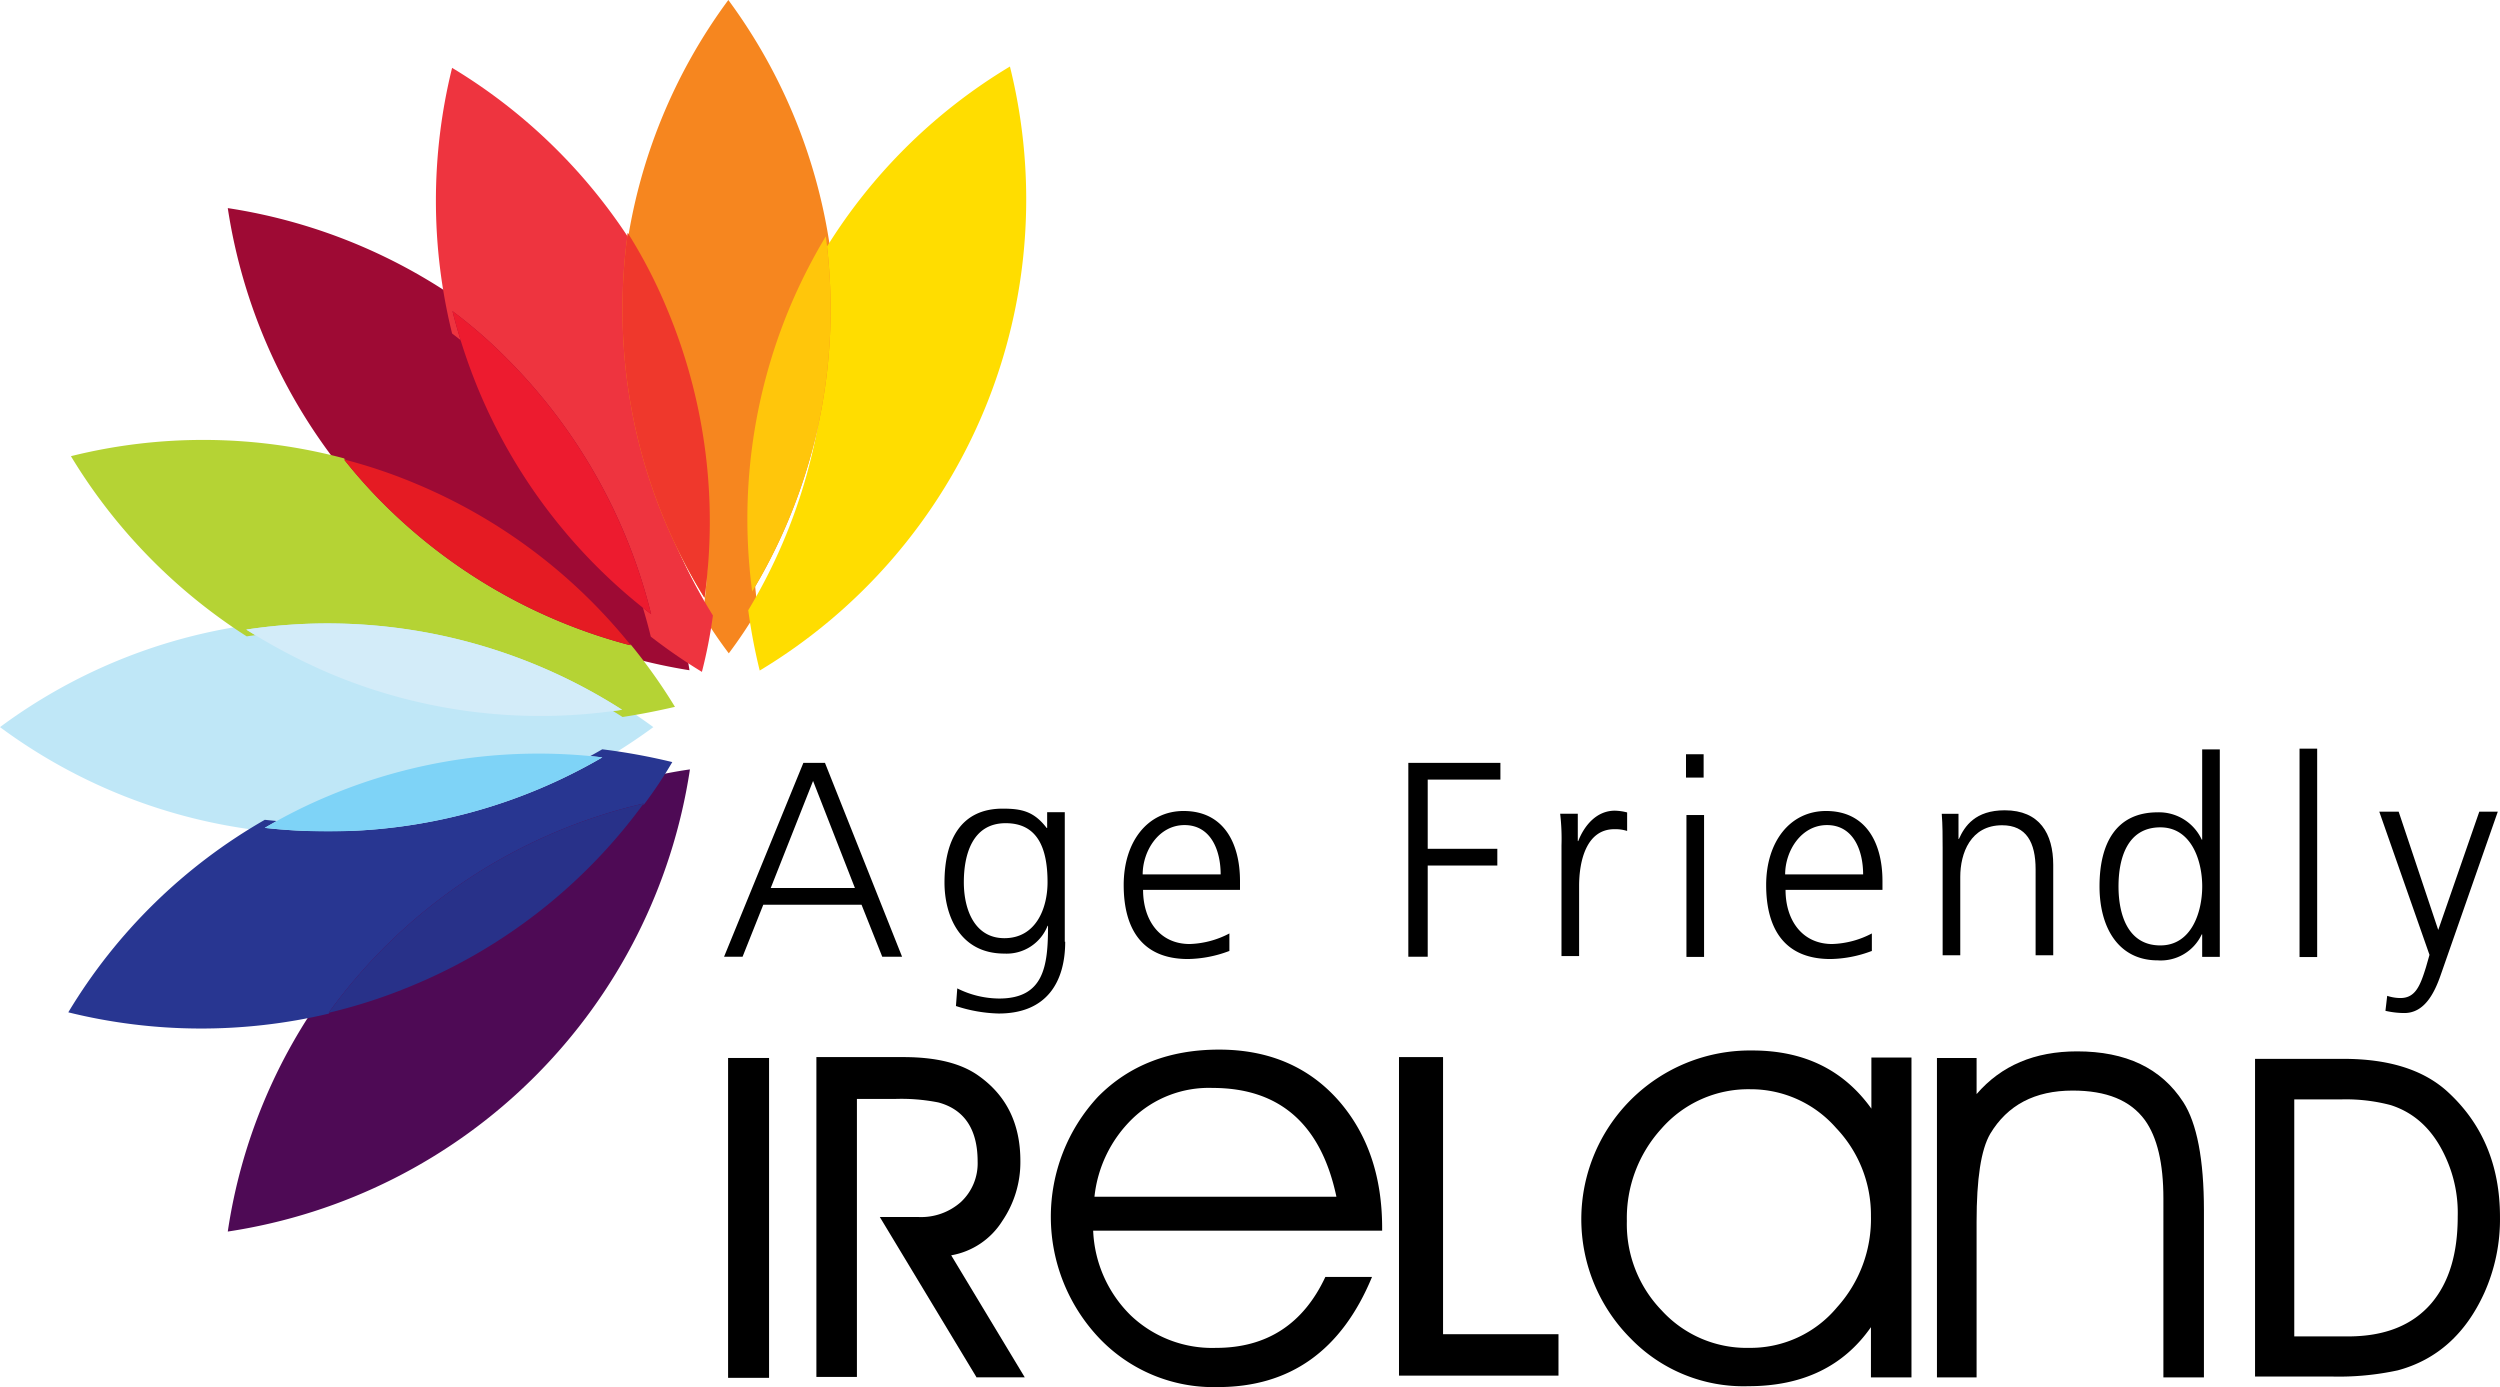
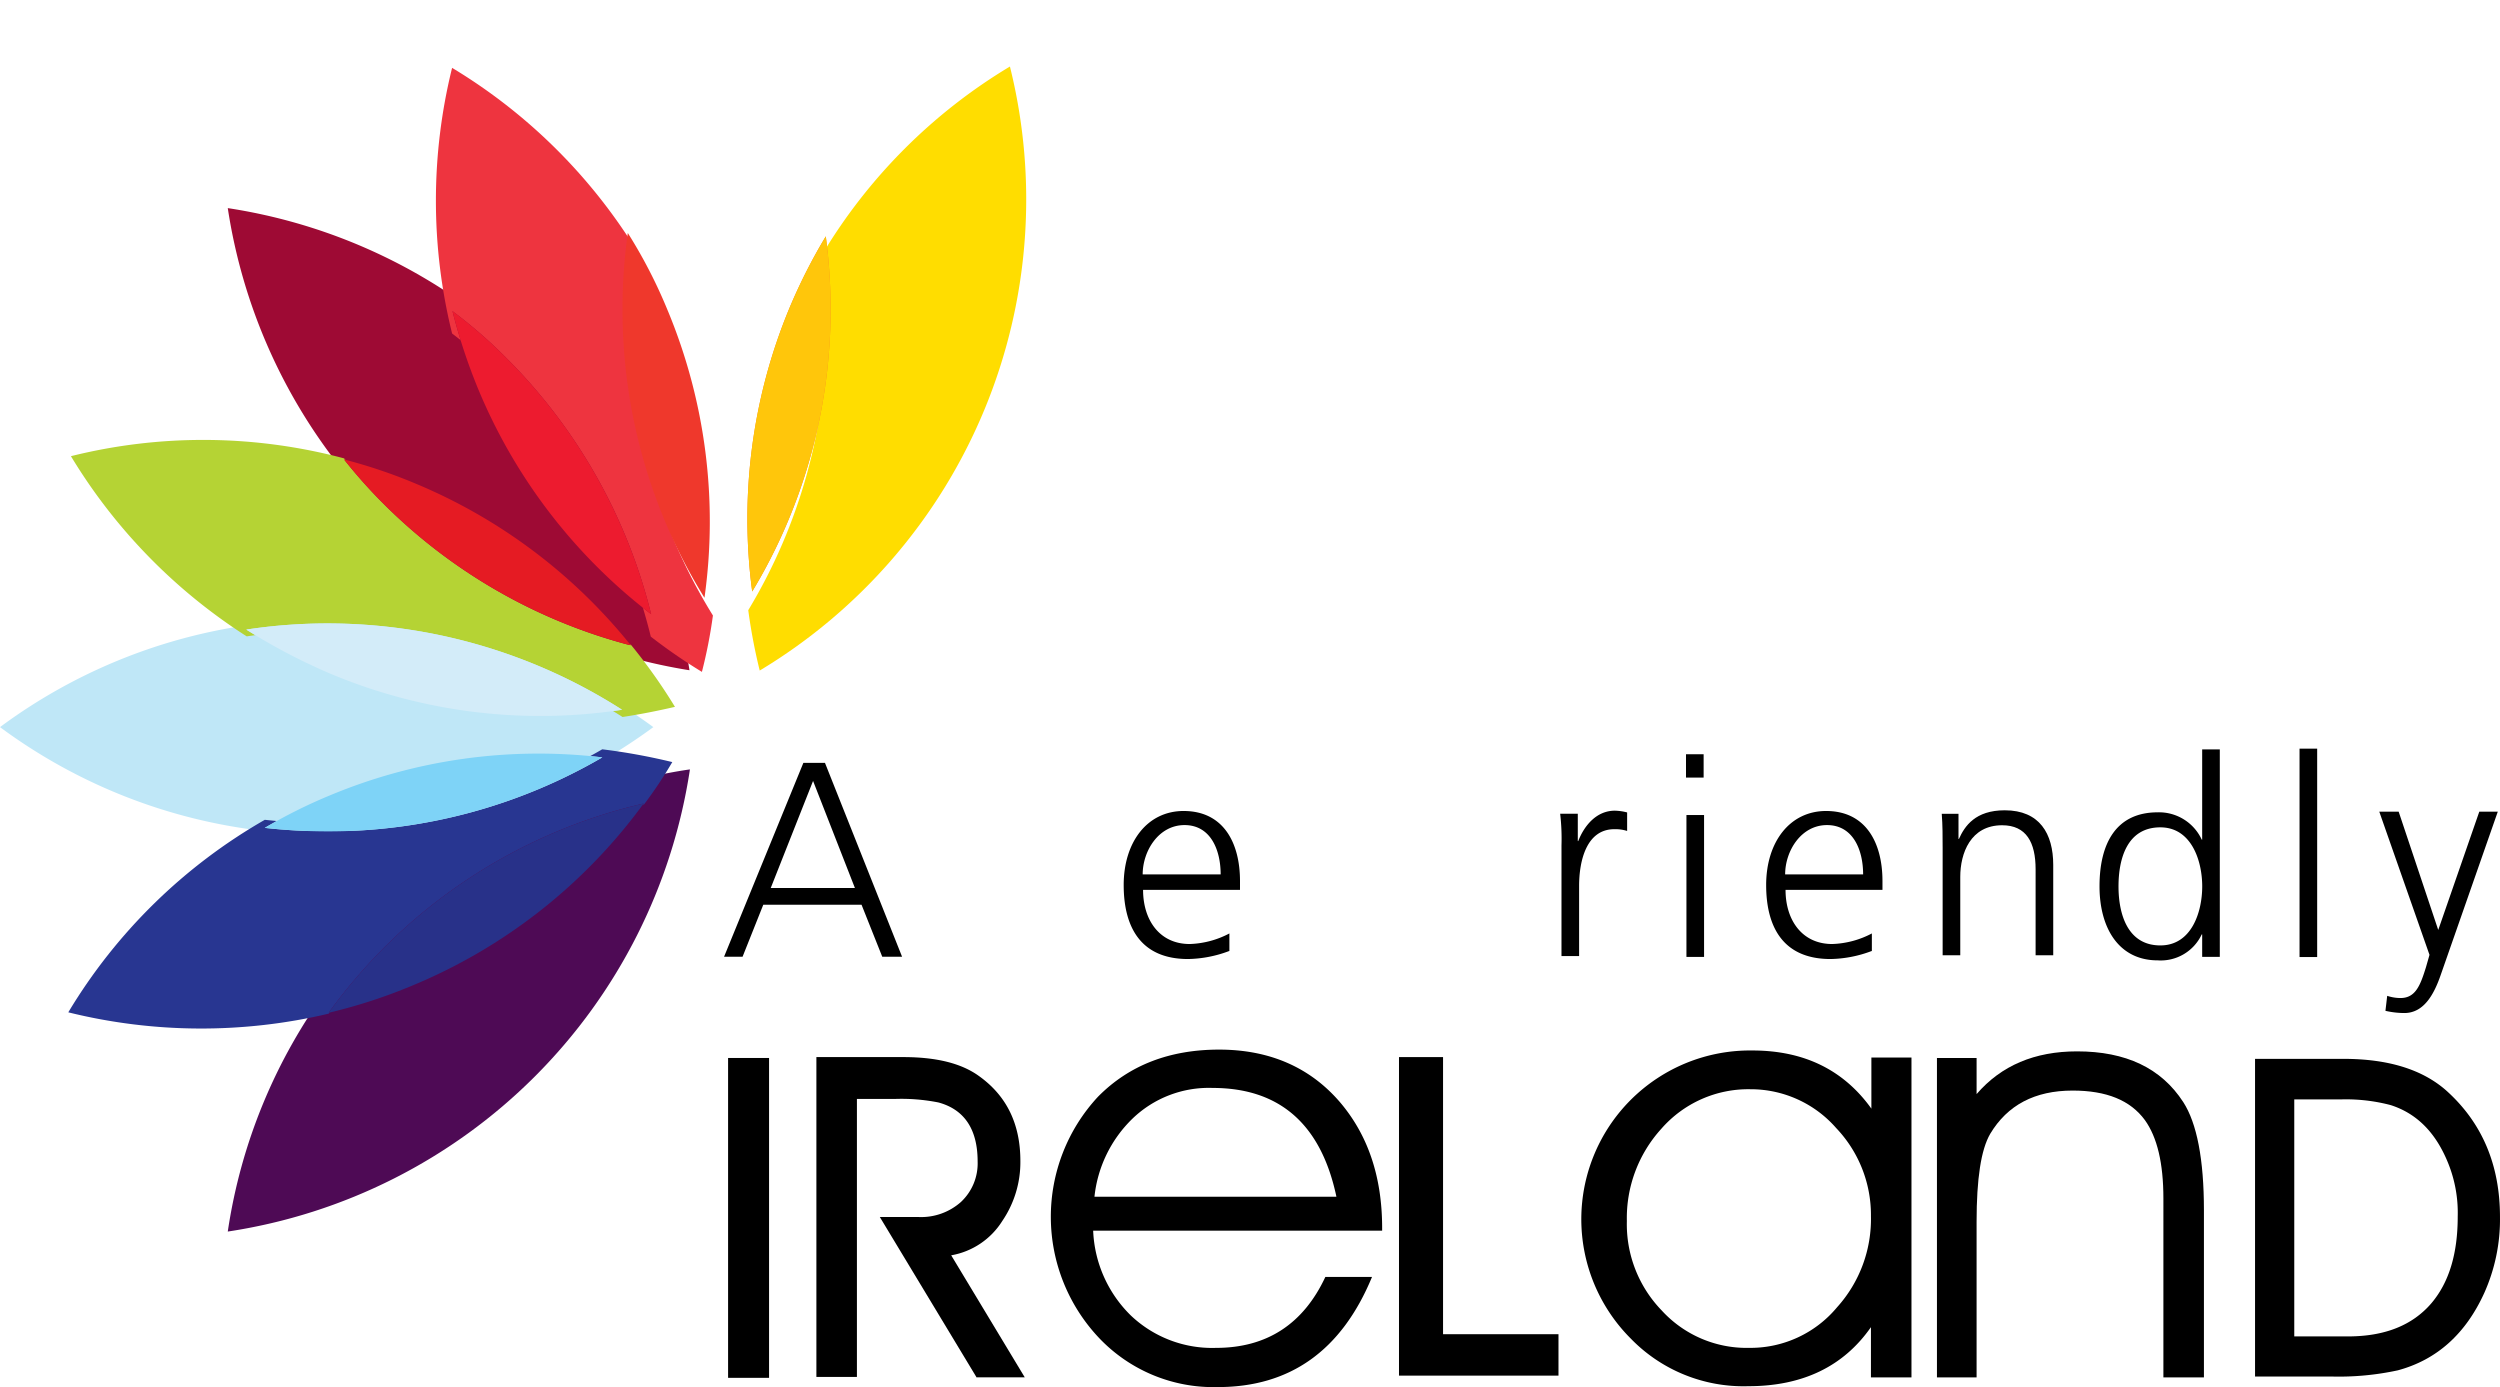
<svg xmlns="http://www.w3.org/2000/svg" width="300" height="166.45" viewBox="0 0 300 166.45">
  <defs>
    <clipPath id="a">
      <rect width="34.418" height="22.311" />
    </clipPath>
    <clipPath id="c">
      <rect width="45.097" height="11.05" />
    </clipPath>
    <clipPath id="e">
      <rect width="40.497" height="9.305" />
    </clipPath>
    <clipPath id="g">
      <rect width="37.854" height="25.113" />
    </clipPath>
    <clipPath id="i">
      <rect width="9.992" height="42.612" />
    </clipPath>
    <clipPath id="k">
      <rect width="10.468" height="43.775" />
    </clipPath>
    <clipPath id="m">
      <rect width="23.844" height="36.374" />
    </clipPath>
  </defs>
-   <path d="M192.8,195.129a66.578,66.578,0,0,1,4.388-8.67A65.909,65.909,0,0,0,184.865,155.9,65.656,65.656,0,0,0,172.6,185.982a70.921,70.921,0,0,1,4.811,9.358A65.79,65.79,0,0,1,181.8,229.7a54.046,54.046,0,0,0,3.119,4.6,56.271,56.271,0,0,0,3.489-5.234,65.382,65.382,0,0,1,4.388-33.942" transform="translate(-97.464 -155.9)" fill="#f6861f" />
  <path d="M106.713,229.458a68.382,68.382,0,0,1-3.066-9.3A66.127,66.127,0,0,0,73.3,207.2a66.186,66.186,0,0,0,13.957,31.668,70.445,70.445,0,0,1,8.353,2.8,65.232,65.232,0,0,1,26.011,19.456,65,65,0,0,0,7.084,1.533q-.476-3.093-1.269-6.186a65.914,65.914,0,0,1-20.725-27.016" transform="translate(-45.967 -182.227)" fill="#9e0a34" />
  <path d="M61.357,312.74a62.273,62.273,0,0,1-10.2-5.34A65.57,65.57,0,0,0,21.6,319.613,65.593,65.593,0,0,0,53.374,332.09a64.93,64.93,0,0,1,40.5-8.459A67.946,67.946,0,0,0,100,319.613c-1.216-.9-2.485-1.745-3.754-2.591a65.079,65.079,0,0,1-34.893-4.282" transform="translate(-21.6 -232.359)" fill="#bfe7f7" />
  <path d="M95.346,371.545a64,64,0,0,1-9.939,3.225A65.373,65.373,0,0,0,73.3,404.059,66.068,66.068,0,0,0,128.759,348.6c-1.85.264-3.7.634-5.5,1.057a65.738,65.738,0,0,1-27.915,21.888" transform="translate(-45.967 -256.272)" fill="#4e0a55" />
  <path d="M70.479,265.125a65.6,65.6,0,0,0-32.779-.264,66.41,66.41,0,0,0,21.095,21.623,64.431,64.431,0,0,1,9.622-.687,65.63,65.63,0,0,1,35.475,10.362c2.115-.317,4.229-.74,6.291-1.216a65.7,65.7,0,0,0-5.287-7.454,66.33,66.33,0,0,1-29.765-17.077c-1.692-1.8-3.225-3.542-4.652-5.287" transform="translate(-29.188 -210.12)" fill="#b5d334" />
  <g transform="translate(41.29 55.087)">
    <g transform="translate(0 0)">
      <g clip-path="url(#a)">
        <g clip-path="url(#a)">
          <path d="M108.053,269.9a62.013,62.013,0,0,0-8.353-2.8,61.071,61.071,0,0,0,4.652,5.234,65.365,65.365,0,0,0,29.765,17.077A65.4,65.4,0,0,0,108.053,269.9" transform="translate(-99.7 -267.047)" fill="#9e0a34" />
        </g>
      </g>
    </g>
  </g>
  <path d="M108.053,269.9a62.013,62.013,0,0,0-8.353-2.8,61.071,61.071,0,0,0,4.652,5.234,65.365,65.365,0,0,0,29.765,17.077A65.4,65.4,0,0,0,108.053,269.9" transform="translate(-58.409 -211.963)" fill="#e51b23" />
  <g transform="translate(29.554 74.811)">
    <g transform="translate(0 0)">
      <g clip-path="url(#c)">
        <g clip-path="url(#c)">
          <path d="M77.5,306.84a71.679,71.679,0,0,0,10.2,5.34,65.079,65.079,0,0,0,34.893,4.282A65.629,65.629,0,0,0,87.122,306.1a64.962,64.962,0,0,0-9.622.74" transform="translate(-77.5 -306.1)" fill="#bfe7f7" />
        </g>
      </g>
    </g>
  </g>
  <path d="M77.5,306.84a71.679,71.679,0,0,0,10.2,5.34,65.079,65.079,0,0,0,34.893,4.282A65.629,65.629,0,0,0,87.122,306.1a64.962,64.962,0,0,0-9.622.74" transform="translate(-47.946 -231.29)" fill="#d3ecf9" />
  <path d="M60.679,346.659a65.453,65.453,0,0,0-23.579,23.1,66.377,66.377,0,0,0,31.245.159,72.9,72.9,0,0,1,6.5-7.613,65.088,65.088,0,0,1,31.351-17.5,52.925,52.925,0,0,0,3.384-5.075,73.568,73.568,0,0,0-8.406-1.533,65.443,65.443,0,0,1-33.043,8.882,68.886,68.886,0,0,1-7.454-.423" transform="translate(-28.905 -248.28)" fill="#283691" />
  <g transform="translate(31.774 90.41)">
    <g transform="translate(0 0)">
      <g clip-path="url(#e)">
        <g clip-path="url(#e)">
          <path d="M89.419,342.4a61.838,61.838,0,0,0-7.719,3.859,68.87,68.87,0,0,0,7.454.423A65.3,65.3,0,0,0,122.2,337.8a64.967,64.967,0,0,0-32.779,4.6" transform="translate(-81.7 -337.323)" fill="#bfe7f7" />
        </g>
      </g>
    </g>
  </g>
  <path d="M89.419,342.4a61.838,61.838,0,0,0-7.719,3.859,68.87,68.87,0,0,0,7.454.423A65.3,65.3,0,0,0,122.2,337.8a64.967,64.967,0,0,0-32.779,4.6" transform="translate(-49.926 -246.915)" fill="#7ed3f7" />
  <g transform="translate(39.44 96.42)">
    <g clip-path="url(#g)">
      <g clip-path="url(#g)">
        <path d="M96.2,375.713a64.01,64.01,0,0,0,9.939-3.225A65.264,65.264,0,0,0,134,350.6a64.617,64.617,0,0,0-37.8,25.113" transform="translate(-96.2 -350.6)" fill="#4e0a55" />
      </g>
    </g>
  </g>
  <path d="M96.2,375.713a64.01,64.01,0,0,0,9.939-3.225A65.264,65.264,0,0,0,134,350.6a64.617,64.617,0,0,0-37.8,25.113" transform="translate(-56.76 -254.179)" fill="#283189" />
  <path d="M233.8,171a65.592,65.592,0,0,0-22.575,22.628,66.964,66.964,0,0,1,.581,8.67A65.449,65.449,0,0,1,202.4,236.24a67.249,67.249,0,0,0,1.375,7.243A65.972,65.972,0,0,0,233.8,171" transform="translate(-112.609 -163.017)" fill="#fd0" />
  <g transform="translate(89.682 28.419)">
    <g transform="translate(0)">
      <g clip-path="url(#i)">
        <g transform="translate(0 -0.053)" clip-path="url(#i)">
          <path d="M210.714,213.7a66.57,66.57,0,0,0-4.388,8.671,65.9,65.9,0,0,0-4.441,33.942A65.591,65.591,0,0,0,211.3,222.37a67.6,67.6,0,0,0-.582-8.671" transform="translate(-201.303 -213.7)" fill="#f6861f" />
        </g>
      </g>
    </g>
  </g>
  <path d="M210.714,213.7a66.57,66.57,0,0,0-4.388,8.671,65.9,65.9,0,0,0-4.441,33.942A65.591,65.591,0,0,0,211.3,222.37a67.6,67.6,0,0,0-.582-8.671" transform="translate(-111.621 -185.33)" fill="#ffc60b" />
  <path d="M151.02,193.24A66.066,66.066,0,0,0,128.868,171.3a66.349,66.349,0,0,0,0,31.88,65.04,65.04,0,0,1,23.844,36.374,66.693,66.693,0,0,0,6.133,4.23,58.856,58.856,0,0,0,1.322-6.767,65.489,65.489,0,0,1-9.834-34.629,75.243,75.243,0,0,1,.687-9.146" transform="translate(-74.616 -163.158)" fill="#ee343f" />
  <g transform="translate(74.703 27.959)">
    <g clip-path="url(#k)">
      <g clip-path="url(#k)">
-         <path d="M176.745,222.258a59.968,59.968,0,0,0-4.811-9.358,64.8,64.8,0,0,0-.634,9.146,65.489,65.489,0,0,0,9.834,34.629,65.918,65.918,0,0,0-4.388-34.417" transform="translate(-171.3 -212.9)" fill="#f6861f" />
-       </g>
+         </g>
    </g>
  </g>
  <path d="M176.745,222.258a59.968,59.968,0,0,0-4.811-9.358,64.8,64.8,0,0,0-.634,9.146,65.489,65.489,0,0,0,9.834,34.629,65.918,65.918,0,0,0-4.388-34.417" transform="translate(-96.597 -184.941)" fill="#ef382c" />
  <g transform="translate(54.296 37.334)">
    <g clip-path="url(#m)">
      <g clip-path="url(#m)">
        <path d="M130.7,231.7a68.375,68.375,0,0,0,3.066,9.3,65.749,65.749,0,0,0,20.777,27.069A65.749,65.749,0,0,0,137.2,237.357a58.568,58.568,0,0,0-6.5-5.657" transform="translate(-130.7 -231.7)" fill="#9e0a34" />
      </g>
    </g>
  </g>
  <path d="M130.7,231.7a68.375,68.375,0,0,0,3.066,9.3,65.749,65.749,0,0,0,20.777,27.069A65.749,65.749,0,0,0,137.2,237.357a58.568,58.568,0,0,0-6.5-5.657" transform="translate(-76.404 -194.366)" fill="#ed1b2f" />
  <rect width="4.917" height="38.383" transform="translate(87.371 126.957)" />
  <path d="M237.691,452.283l-11.578-19.191h4.652a7.186,7.186,0,0,0,5.075-1.8,6.336,6.336,0,0,0,2.009-4.864c0-3.859-1.586-6.238-4.705-7.084a22.83,22.83,0,0,0-5.181-.423h-4.6v33.36H218.5V413.9h10.415c3.965,0,6.979.74,9.093,2.273,3.331,2.379,4.97,5.763,4.97,10.2a12.535,12.535,0,0,1-2.168,7.19,9.076,9.076,0,0,1-6.133,4.124l8.829,14.645h-5.816Z" transform="translate(-120.533 -287.049)" />
  <path d="M315.6,433.929H280.975a15.093,15.093,0,0,0,4.494,10.151,14.165,14.165,0,0,0,10.257,3.912c6.08,0,10.468-2.855,13.111-8.512h5.6q-5.472,13.243-18.557,13.217a18.914,18.914,0,0,1-14.222-5.921,21.163,21.163,0,0,1-.106-28.919c3.754-3.807,8.618-5.657,14.539-5.657,6.027,0,10.891,2.115,14.486,6.291,3.384,3.965,5.075,8.988,5.075,15.12v.317Zm-5.445-4.124c-1.85-8.67-6.82-13.006-14.856-13.006a13.2,13.2,0,0,0-9.622,3.7,15.287,15.287,0,0,0-4.547,9.358h29.025Z" transform="translate(-149.795 -286.247)" />
  <path d="M358.6,452.124V413.9h5.287v33.254h13.852v4.97Z" transform="translate(-190.721 -287.049)" />
  <path d="M439.365,445.6c-3.278,4.705-8.195,7.085-14.7,7.085a18.845,18.845,0,0,1-14.116-5.71A20.25,20.25,0,0,1,425.143,412.4q9.278,0,14.275,6.979v-6.133h4.811v38.383h-4.864Zm0-13.323a15.13,15.13,0,0,0-4.177-10.574,13.611,13.611,0,0,0-10.257-4.652,13.86,13.86,0,0,0-10.732,4.758,15.92,15.92,0,0,0-4.124,11.05,14.881,14.881,0,0,0,4.177,10.732,13.8,13.8,0,0,0,10.521,4.494,13.514,13.514,0,0,0,10.521-4.864,15.8,15.8,0,0,0,4.071-10.944" transform="translate(-214.852 -286.342)" />
  <path d="M493.8,413.393h4.758v4.335c2.961-3.437,6.979-5.128,12.054-5.128,5.868,0,10.1,2.009,12.741,6.08,1.639,2.538,2.485,6.873,2.485,13.006v20.037h-4.864V430.258c0-4.229-.74-7.349-2.221-9.411-1.745-2.379-4.6-3.542-8.67-3.542-4.547,0-7.825,1.745-9.887,5.181-1.11,1.9-1.639,5.393-1.639,10.574v18.663H493.8Z" transform="translate(-261.366 -286.436)" />
  <path d="M593.492,442.426c-2.22,4.864-5.657,7.983-10.362,9.252a33.532,33.532,0,0,1-8.036.74H566V414.3h10.627c5.34,0,9.411,1.269,12.266,3.754q6.5,5.789,6.5,15.226a21.62,21.62,0,0,1-1.9,9.146m-4.335-15.649c-1.48-3.648-3.754-5.921-6.873-6.926a21.068,21.068,0,0,0-5.921-.687h-5.657v28.443h6.45q6.582,0,9.992-3.965c2.114-2.485,3.172-5.921,3.172-10.415a15.936,15.936,0,0,0-1.163-6.45" transform="translate(-295.395 -287.237)" />
  <path d="M205.616,340.6h2.591l9.252,23.262H215.08l-2.485-6.238h-11.79l-2.485,6.238H196.1Zm1.163,2.168L201.7,355.615h10.1Z" transform="translate(-109.211 -249.057)" />
-   <path d="M263.386,367.766c0,4.705-2.115,8.618-7.983,8.618a17.611,17.611,0,0,1-5.128-.9l.159-2.115a11.353,11.353,0,0,0,5.023,1.216c5.393,0,5.868-3.912,5.868-8.723h-.053a5.282,5.282,0,0,1-5.181,3.331c-5.445,0-7.19-4.705-7.19-8.512,0-5.181,2.009-8.882,6.979-8.882,2.273,0,3.754.317,5.287,2.326h.053v-1.9h2.115v15.543Zm-7.3-.423c3.807,0,5.181-3.6,5.181-6.714,0-4.124-1.216-7.084-5.023-7.084-4.018,0-5.022,3.807-5.022,7.084,0,3.331,1.322,6.714,4.864,6.714" transform="translate(-135.562 -254.762)" />
  <path d="M304.636,368.612a14.5,14.5,0,0,1-4.917.952c-5.657,0-7.719-3.806-7.719-8.882,0-5.181,2.855-8.882,7.19-8.882,4.811,0,6.767,3.859,6.767,8.406v1.057H294.326c0,3.6,1.956,6.5,5.6,6.5a10.9,10.9,0,0,0,4.758-1.269v2.115Zm-1-9.2c0-2.961-1.216-5.921-4.335-5.921s-5.023,3.119-5.023,5.921Z" transform="translate(-157.157 -254.481)" />
-   <path d="M360.3,340.6h11.05v2.009h-8.723v8.3h8.353v2.009h-8.353v10.944H360.3Z" transform="translate(-191.301 -249.057)" />
  <path d="M396.758,355.877a25.812,25.812,0,0,0-.159-3.807h2.115v3.278h.053c.74-1.9,2.22-3.648,4.388-3.648a6.24,6.24,0,0,1,1.48.212v2.22a4.679,4.679,0,0,0-1.533-.211c-3.331,0-4.23,3.754-4.23,6.82v8.406h-2.115Z" transform="translate(-209.379 -254.418)" />
  <path d="M428.515,341.4H426.4v-2.8h2.115Zm-2.062,4.494h2.115V362.92h-2.115Z" transform="translate(-224.08 -248.09)" />
  <path d="M459.236,368.612a14.5,14.5,0,0,1-4.917.952c-5.657,0-7.719-3.806-7.719-8.882,0-5.181,2.855-8.882,7.19-8.882,4.811,0,6.767,3.859,6.767,8.406v1.057H448.926c0,3.6,1.956,6.5,5.6,6.5a10.9,10.9,0,0,0,4.758-1.269v2.115Zm-1-9.2c0-2.961-1.216-5.921-4.335-5.921s-5.022,3.119-5.022,5.921Z" transform="translate(-234.661 -254.481)" />
  <path d="M488.906,356.041c0-1.322,0-2.643-.106-4.018h2.009v3.014h.053c.687-1.533,1.956-3.436,5.5-3.436,4.177,0,5.816,2.8,5.816,6.556v10.838h-2.115V358.684c0-3.225-1.11-5.287-4.018-5.287-3.807,0-5.023,3.384-5.023,6.186v9.411h-2.115V356.041Z" transform="translate(-255.79 -254.366)" />
  <path d="M545.133,362.4h-2.115v-2.7h-.053a5.423,5.423,0,0,1-5.287,3.119c-4.653,0-6.979-3.859-6.979-8.882,0-5.181,2.009-8.882,6.979-8.882a5.646,5.646,0,0,1,5.287,3.278h.053V337.5h2.115ZM538,361.026c3.754,0,5.023-4.018,5.023-7.084,0-3.119-1.322-7.084-5.023-7.084-4.018,0-5.022,3.807-5.022,7.084s1.057,7.084,5.022,7.084" transform="translate(-278.757 -247.576)" />
  <rect width="2.115" height="25.007" transform="translate(275.945 89.838)" />
  <path d="M601.6,372.009c-.793,2.326-2.009,4.652-4.388,4.652a10.309,10.309,0,0,1-2.273-.264l.211-1.8a5.116,5.116,0,0,0,1.586.264c1.8,0,2.379-1.48,3.066-3.7l.423-1.48L594.2,352.5h2.326l4.758,14.222-.053-.053h.053L606.2,352.5h2.22Z" transform="translate(-308.686 -255.097)" />
</svg>